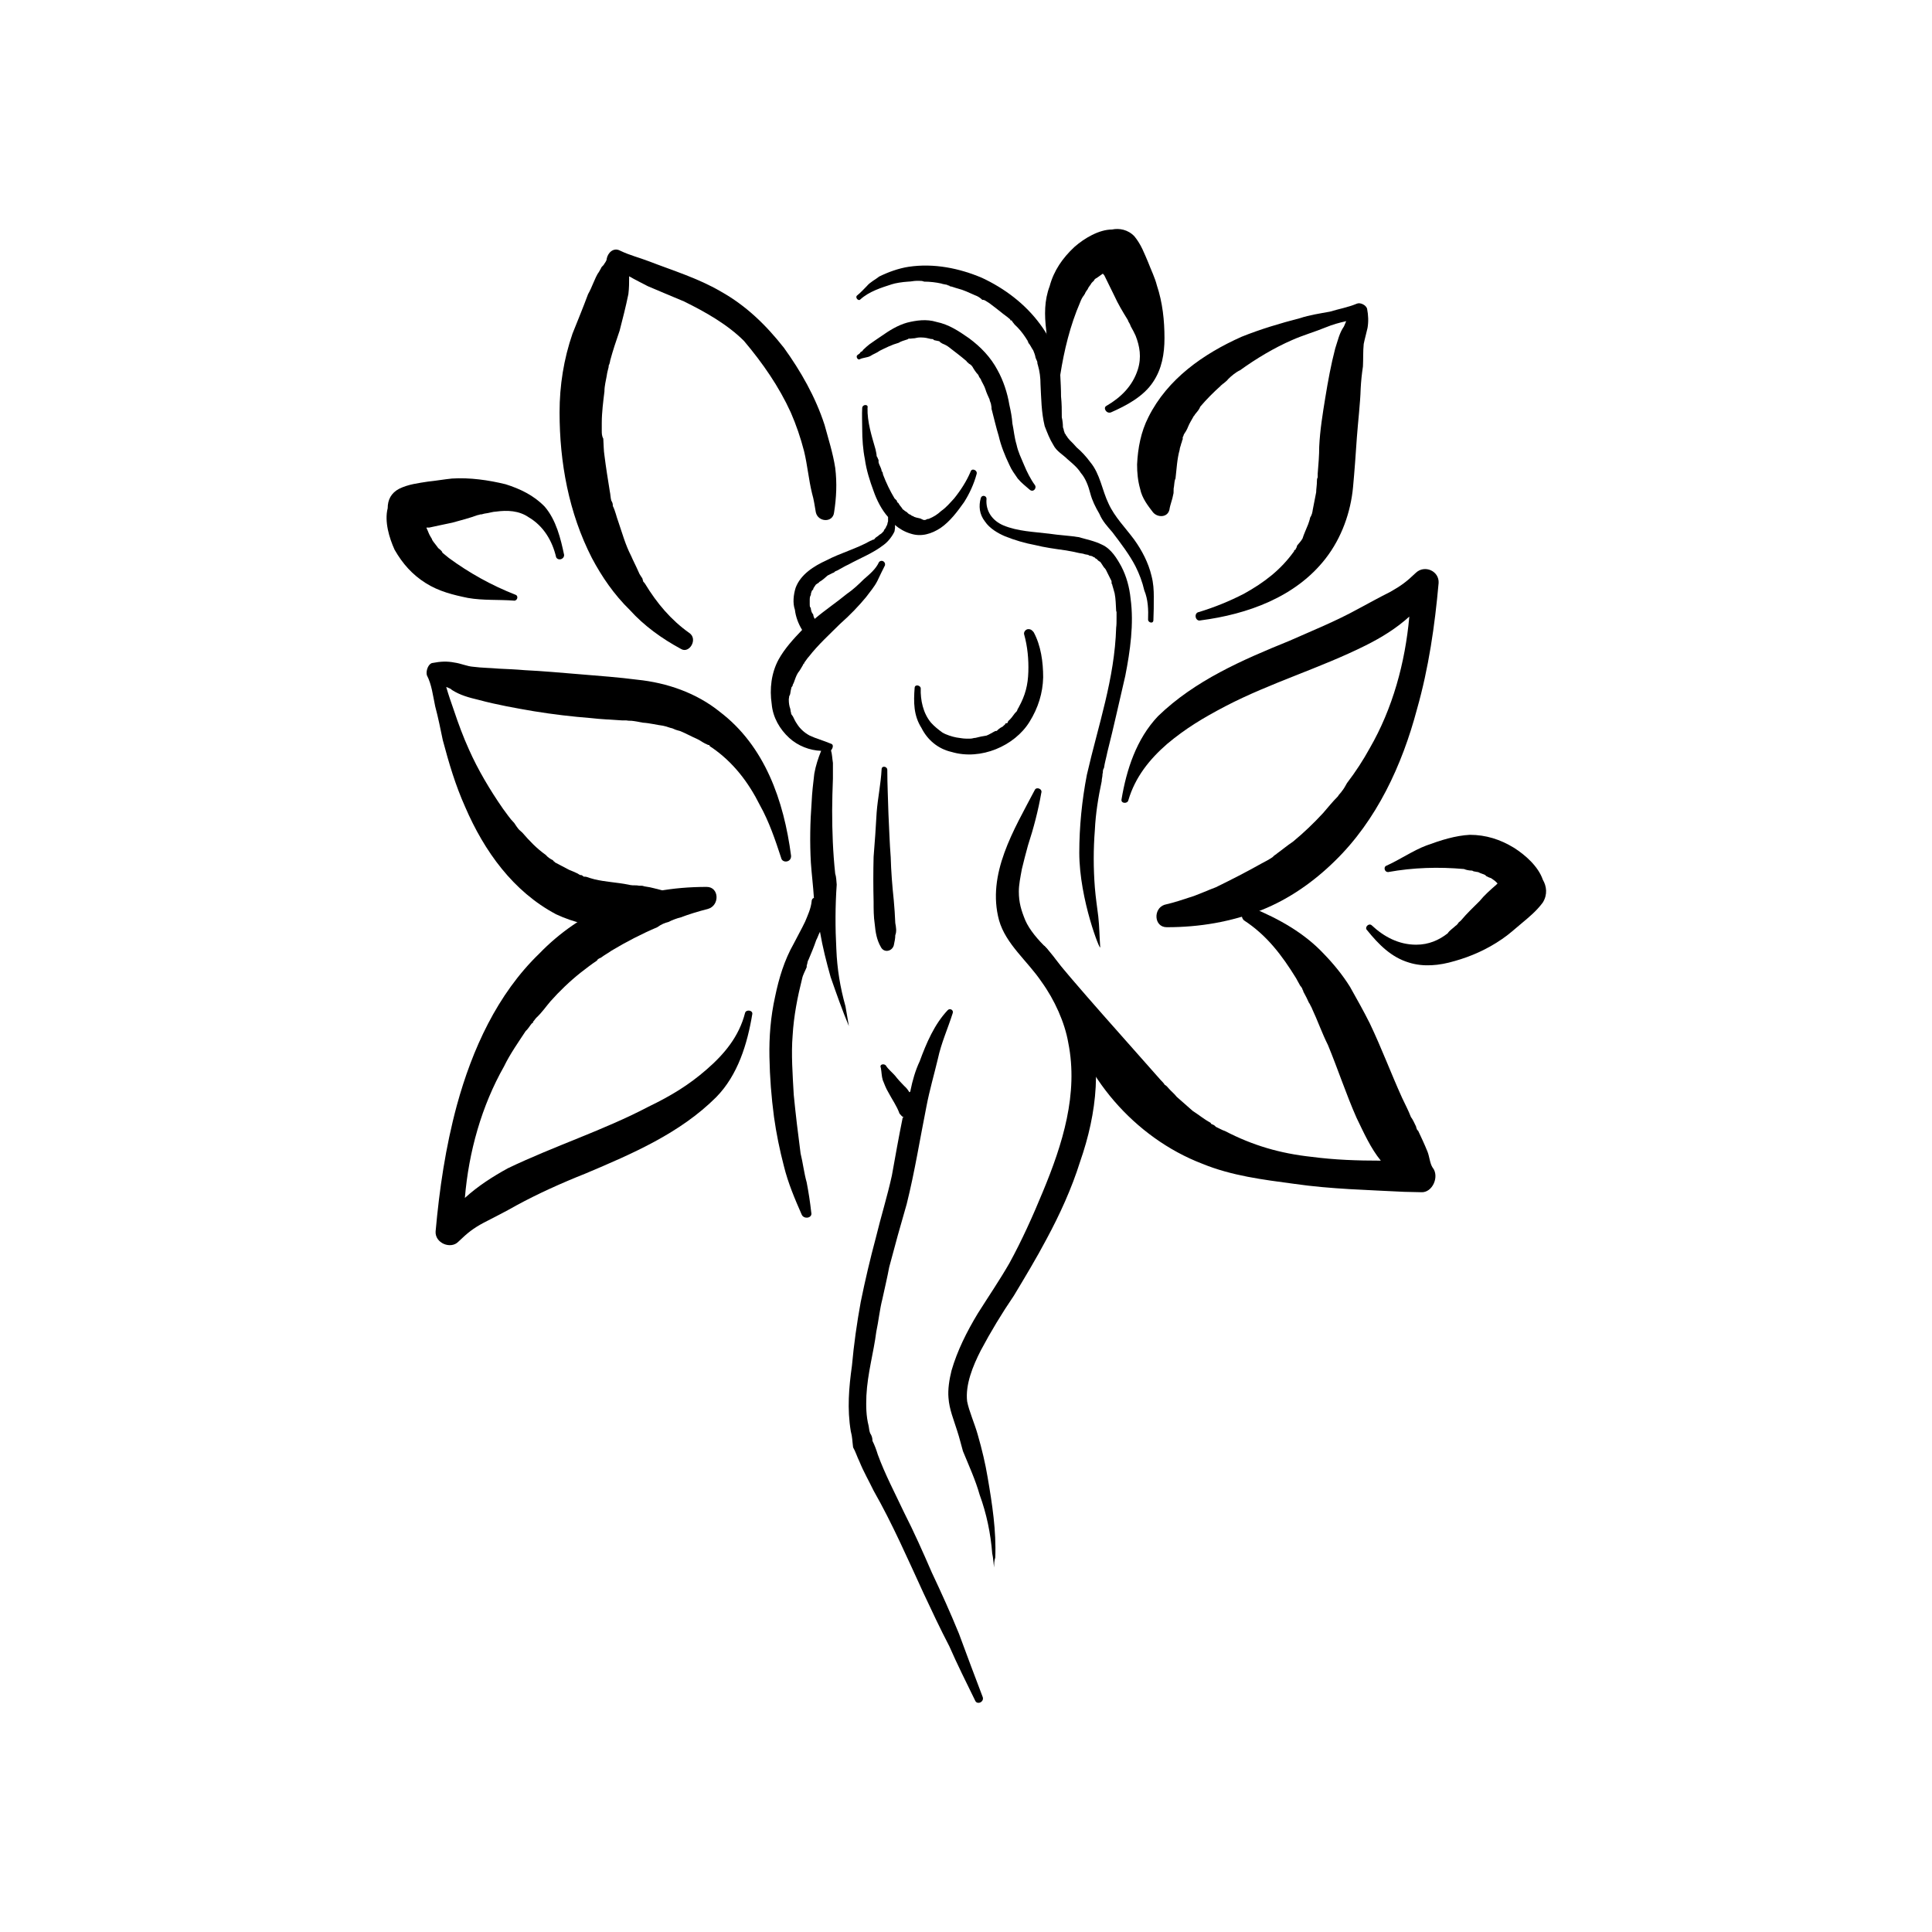
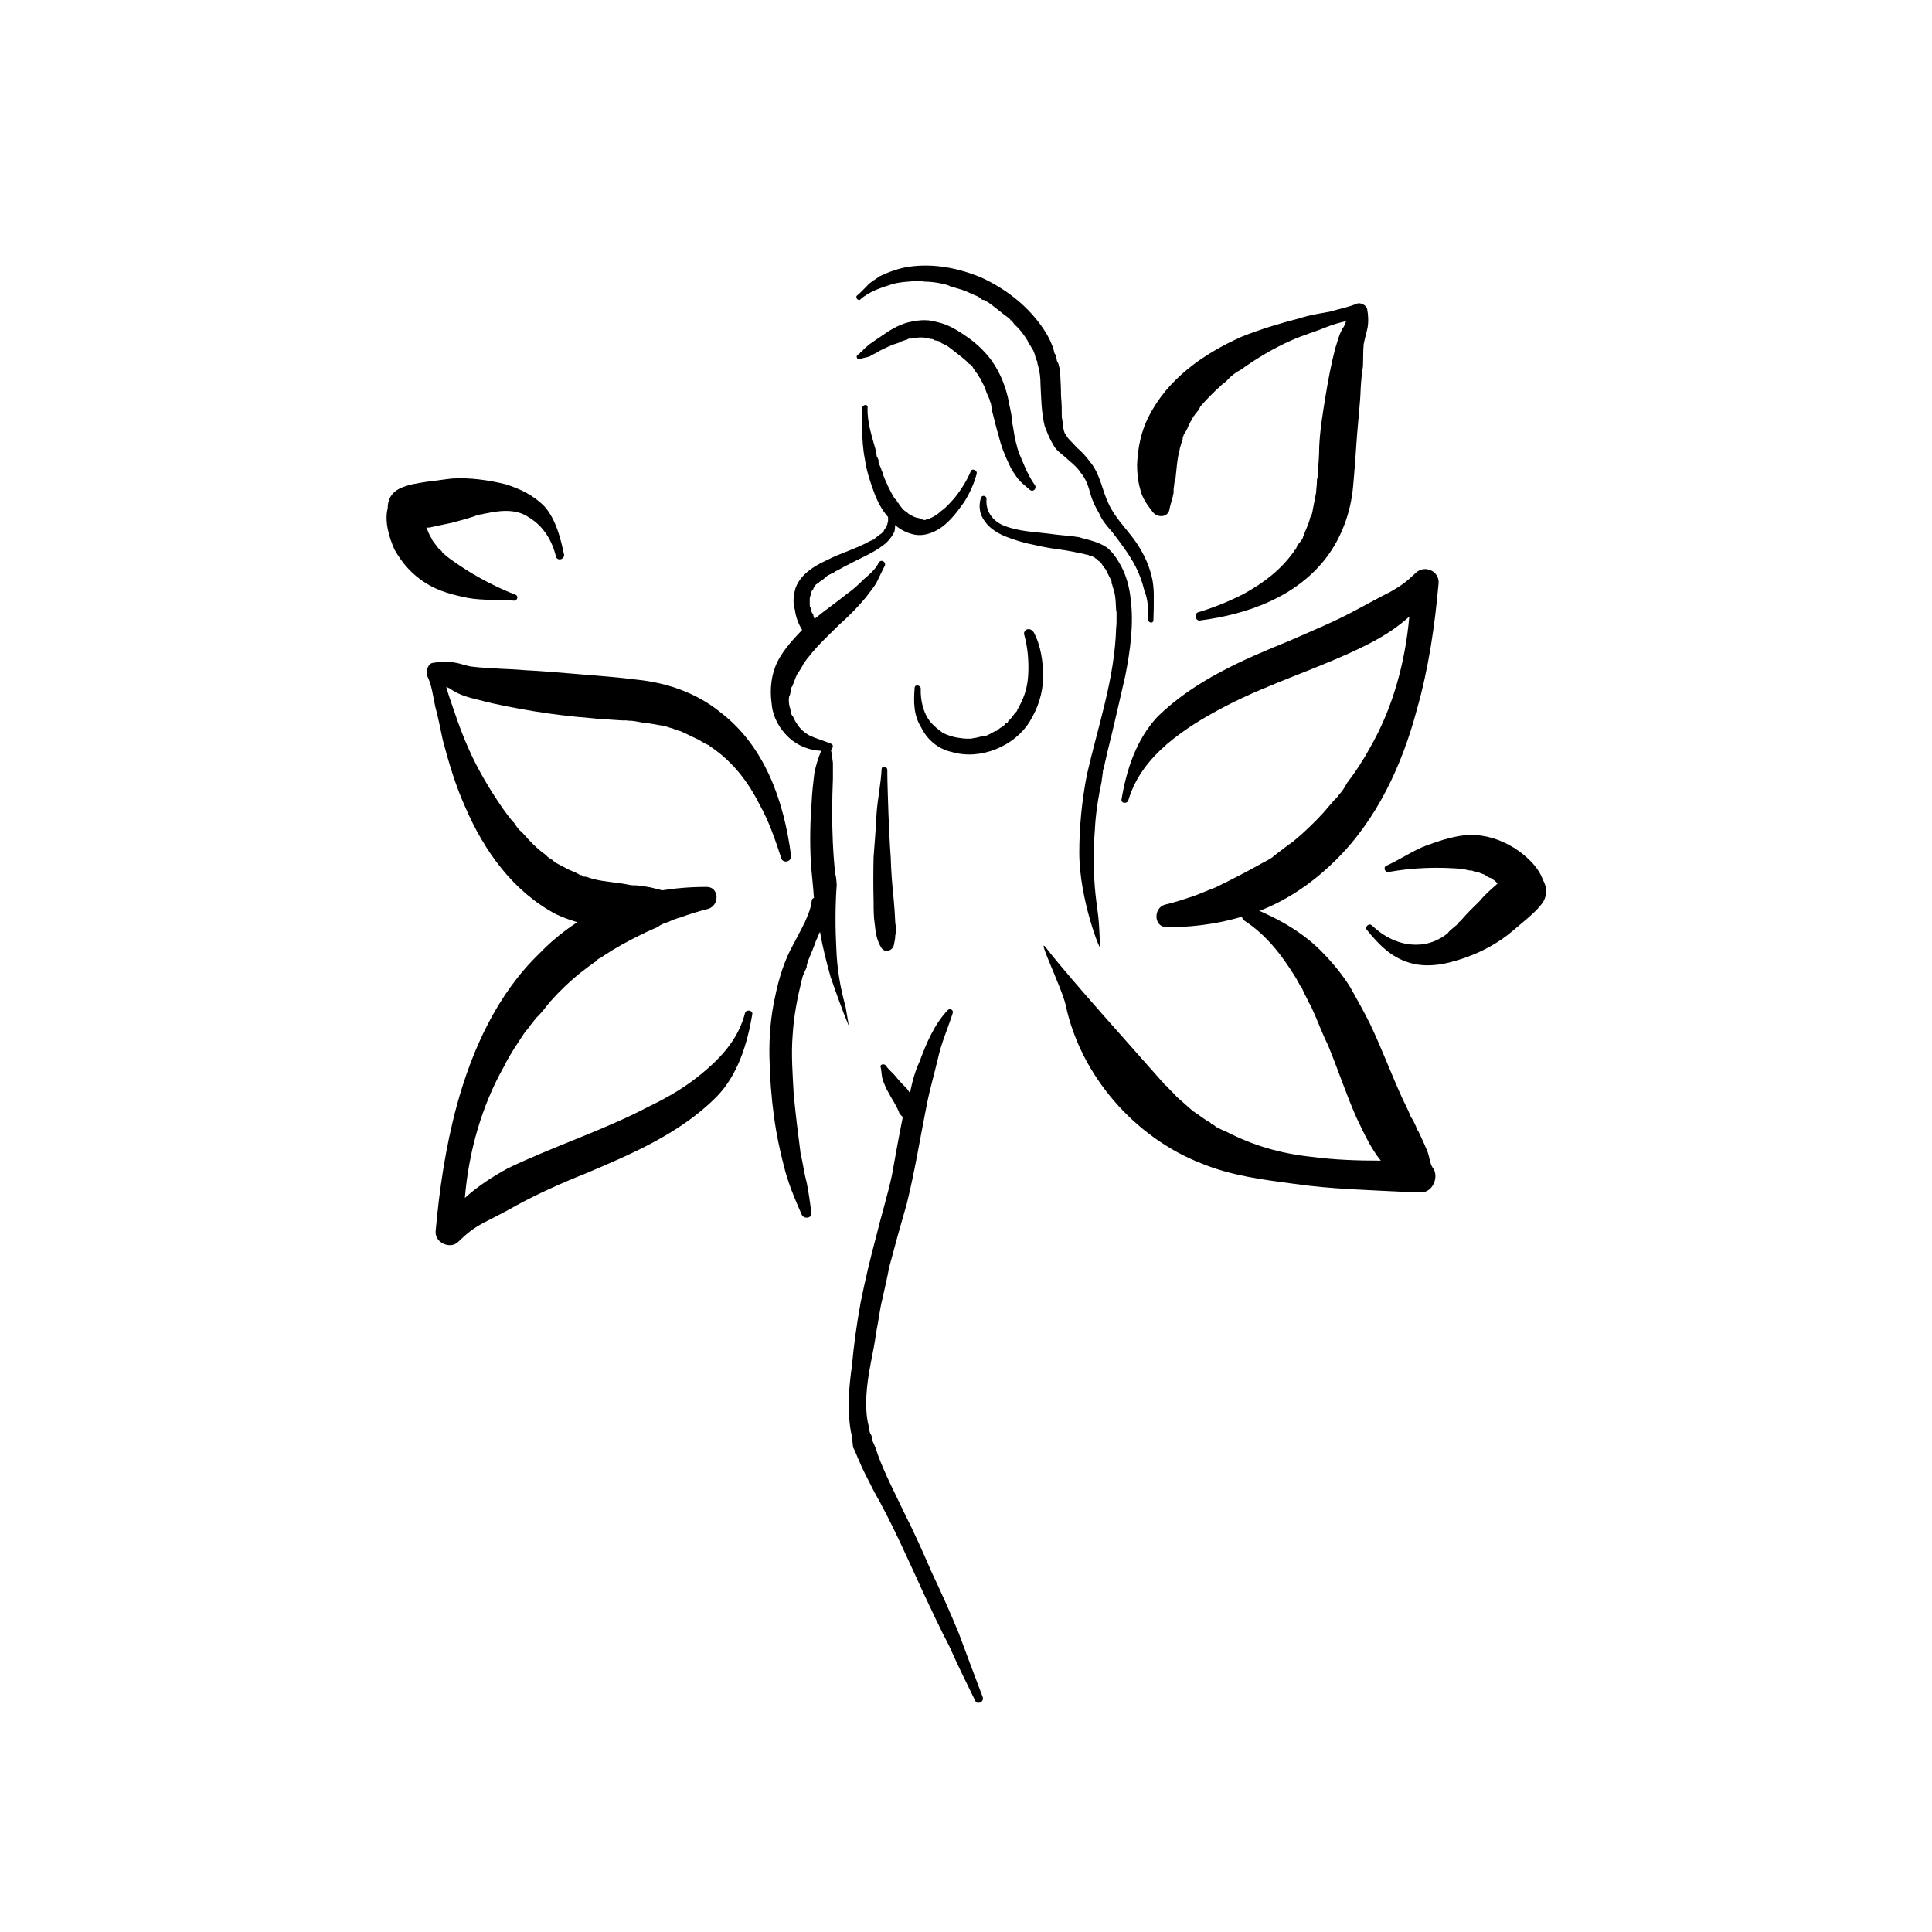
<svg xmlns="http://www.w3.org/2000/svg" fill="#000000" width="800px" height="800px" version="1.1" viewBox="144 144 512 512">
  <g>
    <path d="m365.64 395.57c-0.305-5.746-0.305-11.387 0.098-17.133-0.102-1.008-0.102-2.016-0.402-2.922-0.605-5.641-0.805-11.184-0.805-16.727 0-2.719 0.102-5.543 0.203-8.465v-4.133c-0.203-1.305-0.203-2.312-0.508-3.32 0.504-0.605 0.809-1.613-0.098-1.812-1.918-0.809-3.832-1.312-5.543-2.117-1.512-0.809-2.621-1.914-3.324-3.023-0.605-0.906-0.605-1.008-1.008-1.812-0.203-0.504-0.605-0.707-0.605-1.109 0-0.203-0.102-0.402-0.102-0.402l-0.102-0.707c-0.301-0.805-0.402-1.613-0.402-2.418v-0.203c0-0.203 0.102-0.402 0.102-0.805 0.301-0.301 0.301-0.906 0.402-1.41 0.102-0.402 0.102-0.504 0.203-0.906l0.301-0.402c0-0.402 0.203-0.504 0.301-0.805 0.305-0.809 0.605-1.816 1.109-2.621 0.605-0.707 1.008-1.613 1.41-2.215 0-0.203 0-0.203 0.203-0.203 0-0.203 0.203-0.504 0.301-0.605 0.402-0.504 0.605-0.906 1.008-1.309 2.418-3.125 5.543-5.945 8.262-8.664 2.621-2.316 4.938-4.734 6.852-7.055 1.109-1.512 2.215-2.719 3.023-4.332 0.605-1.312 1.312-2.723 2.016-4.133 0.203-1.008-1.008-1.613-1.613-0.805-0.805 1.812-2.516 3.223-4.027 4.531-1.312 1.309-2.922 2.82-4.434 3.828-2.82 2.32-5.844 4.332-8.566 6.652-0.199-0.402-0.301-0.605-0.402-1.211-0.402-0.402-0.504-0.906-0.605-1.41 0-0.203 0-0.301-0.203-0.504-0.098-0.199-0.098-0.504-0.098-0.805v-0.707-0.203-0.098c0-0.402 0-1.008 0.301-1.41v-0.203c0-0.203 0.102-0.402 0.203-0.707 0-0.102 0.102-0.301 0.402-0.504 0 0 0-0.203 0.102-0.402 0.102-0.199 0.301-0.402 0.605-0.906 0.203-0.102 0.203-0.203 0.605-0.402 0 0 0.301-0.203 0.301-0.301 0.906-0.504 1.512-1.109 2.215-1.715 0.605-0.301 1.008-0.504 1.41-0.703 0.203 0 0.402-0.203 0.605-0.402 0.305-0.102 0.402-0.203 0.504-0.203 1.109-0.605 2.117-1.211 3.023-1.613 3.125-1.715 6.551-3.023 9.371-5.238 1.109-0.809 2.215-2.219 2.82-3.527 0.102-0.605 0.203-1.109 0.102-1.715 1.211 1.008 2.519 1.812 4.231 2.316 2.824 0.91 5.543 0.004 7.859-1.508 2.519-1.715 4.535-4.434 6.246-6.852 1.41-2.215 2.621-4.836 3.324-7.457 0.305-1.008-1.305-1.715-1.609-0.605-1.008 2.418-2.621 4.938-4.332 7.055-1.109 1.207-2.117 2.418-3.426 3.324-1.109 1.008-1.914 1.512-3.324 2.117h-0.203c-0.199 0.098-0.301 0.098-0.402 0.098 0 0.203-0.605 0.203-0.605 0.203h-0.203-0.301c0.605 0 0.605 0-0.203-0.203 0.805 0.203 0 0-0.301-0.203-0.703-0.199-1.109-0.199-1.512-0.398 0 0-0.301 0-0.301-0.203-0.301 0-0.605-0.203-0.805-0.402-0.402-0.102-0.605-0.301-1.008-0.707l-0.504-0.301c-0.203-0.301-0.605-0.301-0.707-0.707-0.301-0.402-0.707-0.805-1.008-1.41-0.203 0-0.402-0.402-0.402-0.605-0.203-0.199-0.402-0.402-0.605-0.602-1.207-2.016-2.215-4.133-3.023-6.25-0.098-0.301-0.098-0.602-0.199-0.805-0.203 0-0.203-0.203-0.203-0.203v-0.199c-0.199-0.805-0.703-1.512-0.805-2.117v-0.199-0.402c-0.203-0.301-0.203-0.605-0.504-1.008 0-0.605-0.203-1.211-0.301-1.812-1.008-3.527-2.215-7.254-2.117-10.984 0.301-1.008-1.309-1.008-1.41 0-0.102 1.812 0 3.727 0 5.539 0 2.719 0.203 5.543 0.707 8.062 0.402 2.922 1.309 5.742 2.316 8.465 0.805 2.316 2.113 4.938 3.828 6.852v1.008s0 0.402-0.102 0.402c0 0.203-0.102 0.504-0.102 0.504 0 0.301-0.402 0.605-0.402 1.008-0.102 0-0.203 0.102-0.203 0.301 0-0.203-0.301 0.301-0.301 0.402 0 0.203-0.301 0.301-0.301 0.402l-0.305 0.305c-0.199 0.199-0.703 0.402-0.805 0.605-0.504 0.402-0.707 0.402-1.008 0.805-0.102 0.203-0.305 0.301-0.605 0.301 0 0.102-0.605 0.301-0.605 0.301-3.527 2.019-7.961 3.227-11.586 5.141-3.324 1.512-6.852 3.731-8.164 7.258-0.602 1.914-0.805 4.129-0.199 5.844 0.203 1.812 0.906 3.727 1.914 5.34-2.316 2.418-4.637 4.938-6.246 7.859-1.914 3.527-2.418 7.758-1.816 11.789 0.305 3.527 2.117 6.648 4.637 8.969 2.316 2.117 5.441 3.324 8.465 3.426-0.805 2.016-1.41 3.828-1.812 6.047-0.305 2.516-0.605 5.137-0.707 7.555-0.402 5.34-0.504 10.68-0.203 16.02 0.203 3.023 0.605 6.148 0.809 9.371-0.203 0-0.605 0.301-0.605 0.906-0.203 1.914-1.008 3.629-1.715 5.34-1.008 2.117-2.117 4.031-3.023 5.844-2.516 4.438-3.93 9.172-4.934 14.008-1.211 5.441-1.613 10.781-1.512 16.023 0.102 5.441 0.504 10.578 1.211 15.922 0.602 4.328 1.508 8.762 2.617 12.996 1.109 4.535 2.922 8.766 4.734 12.898 0.605 1.309 2.922 0.906 2.519-0.605-0.301-2.723-0.707-5.34-1.211-7.961-0.707-2.519-1.008-5.238-1.613-7.656-0.703-5.344-1.309-10.379-1.812-15.52-0.301-5.34-0.703-10.883-0.301-15.719 0.301-5.238 1.309-10.277 2.519-15.113 0.203-1.008 0.805-2.016 1.211-3.023v-0.102c0-0.301 0-0.504 0.102-0.605 0.098-0.602 0.199-1.008 0.398-1.309 0.707-1.711 1.414-3.324 2.016-5.137 0.402-0.707 0.605-1.512 1.008-2.215 0.707 4.133 1.715 8.062 2.82 11.992 1.512 4.332 3.023 8.664 4.836 13-0.301-1.82-0.602-3.535-0.902-5.246-1.414-5.039-2.219-9.977-2.418-15.113z" />
-     <path d="m421.46 395.36c-2.418-2.316-4.637-4.938-5.742-7.457-1.109-2.719-1.715-4.734-1.715-7.656 0-1.812 0.402-3.727 0.805-5.945 0.504-2.016 1.008-4.133 1.613-6.246 1.512-4.637 2.719-9.27 3.527-13.906 0.402-1.109-1.309-1.715-1.715-0.805-5.539 10.578-12.793 22.266-9.469 34.559 1.812 6.348 7.559 10.781 11.285 16.324 3.426 4.734 6.144 10.781 7.055 16.121 2.719 13.504-1.512 26.902-6.75 39.5-2.523 6.144-5.547 12.898-8.871 18.941-2.617 4.535-5.441 8.668-8.363 13.301-2.922 4.836-5.441 9.875-6.953 15.113-0.605 2.418-1.008 5.039-0.805 7.254 0.203 3.023 1.41 5.844 2.316 8.766 0.605 1.812 1.008 3.629 1.512 5.34 1.613 3.93 3.324 7.656 4.434 11.586 1.816 4.941 2.922 10.285 3.324 15.523 0.301 1.309 0.301 2.418 0.504 3.727 0-0.906 0-1.715 0.301-2.621 0.301-7.055-0.805-14.207-2.016-21.262-0.602-3.625-1.508-7.453-2.617-11.281-0.805-2.922-2.316-6.246-2.82-8.867-0.504-4.434 1.512-9.371 3.629-13.504 2.621-4.938 5.543-9.773 8.766-14.508 3.023-5.039 5.945-9.875 8.664-15.012 3.527-6.551 6.652-13.402 8.867-20.457 4.535-12.996 6.047-26.602 1.41-39.801-2.316-6.047-5.945-11.789-10.176-16.727z" />
    <path d="m398.09 576.84c-2.219-5.441-4.637-10.781-7.156-16.121-2.316-5.34-4.734-10.781-7.356-15.922-2.418-5.141-5.039-10.078-6.953-15.316-0.402-1.309-0.805-2.418-1.41-3.625 0-0.805-0.203-1.41-0.605-2.016-0.199-0.504-0.301-1.109-0.402-1.914-0.703-2.723-0.703-5.344-0.605-8.062 0.301-5.945 1.914-11.387 2.621-16.93 0.605-2.82 0.906-5.941 1.613-8.664 0.605-2.82 1.309-5.742 1.812-8.465 1.512-5.742 3.023-11.184 4.637-16.727 2.117-8.465 3.527-17.332 5.238-25.895 0.805-4.231 2.016-8.363 3.023-12.594 0.906-4.231 2.621-7.961 3.93-12.09 0.301-0.809-0.707-1.414-1.312-0.809-3.523 3.727-5.641 8.664-7.453 13.602-1.109 2.316-1.914 5.141-2.418 7.66 0 0.098 0 0.402-0.305 0.504-0.301-0.504-0.703-1.109-1.41-1.715-0.805-0.805-1.711-1.812-2.418-2.719-0.707-0.809-1.715-1.613-2.316-2.519-0.305-0.707-1.914-0.605-1.41 0.504 0.199 1.105 0.199 2.215 0.504 3.223 0.504 1.211 0.805 2.117 1.41 3.125 1.109 2.117 2.316 3.727 3.023 5.742 0.402 0.402 0.605 0.805 1.109 1.008-0.305 0.102-0.305 0.102-0.305 0.301-1.008 4.938-1.914 10.078-2.82 15.113-1.211 5.543-2.922 10.984-4.234 16.426-1.512 5.644-2.82 11.184-4.031 17.129-1.008 5.543-1.812 11.184-2.316 16.828-0.805 5.746-1.309 11.488-0.301 17.434 0.402 1.41 0.402 2.719 0.605 4.231 0.602 1.008 1.105 2.621 1.711 3.828 1.008 2.519 2.519 5.141 3.727 7.656 4.938 8.664 9.07 18.137 13.199 27.105 2.219 4.738 4.438 9.473 6.856 14.109 2.117 4.836 4.535 9.672 6.852 14.41 0.504 1.211 2.418 0.402 2.016-0.906-2.117-5.543-4.234-11.188-6.348-16.93z" />
    <path d="m414 331.38c0 0.102-0.102 0.203-0.301 0.504l-0.102 0.305c-0.102 0.402-0.504 0.602-0.707 0.906-0.504 0.707-1.008 1.41-1.715 2.016 0 0.102-0.102 0.301-0.203 0.504l-0.5 0.098c-0.098 0.406-0.402 0.406-0.703 0.809-0.402 0.199-0.906 0.504-1.109 0.703-0.203 0.102-0.203 0.305-0.605 0.504h-0.102-0.203c-0.805 0.402-1.508 0.906-2.312 1.211-1.211 0.199-1.816 0.301-2.926 0.605-0.504 0-0.805 0.203-1.41 0.203h-0.906l-0.199-0.004c-0.805 0-1.715-0.203-2.519-0.301-1.109-0.203-2.723-0.707-3.731-1.312-1.105-0.805-2.113-1.609-3.023-2.617-2.117-2.519-2.82-6.047-2.719-9.07 0-0.805-1.512-1.211-1.613-0.203-0.301 3.832-0.301 7.359 1.816 10.684 1.613 3.223 4.434 5.543 7.961 6.348 7.758 2.316 16.723-1.613 20.652-7.961 2.32-3.727 3.527-7.656 3.629-11.789 0-4.133-0.605-8.465-2.519-11.992-0.504-0.602-0.805-0.805-1.41-0.805-0.707 0-1.309 0.805-1.109 1.41 0.906 3.227 1.211 6.652 1.109 9.875-0.102 3.527-0.805 6.25-2.519 9.371z" />
    <path d="m380.05 371.18c-0.301-3.727-0.402-7.758-0.605-11.586-0.098-3.731-0.301-7.758-0.301-11.59 0-0.906-1.512-1.211-1.512-0.102-0.199 3.832-1.008 7.559-1.309 11.387-0.203 3.93-0.504 7.961-0.809 11.789-0.102 3.828-0.102 7.961 0 11.891 0 2.016 0 3.93 0.301 5.945 0.203 2.117 0.508 4.133 1.617 6.047 0.805 1.613 2.922 1.211 3.426-0.402 0.203-1.008 0.402-1.812 0.402-2.719 0.402-1.008 0.203-2.117 0-3.223-0.102-2.117-0.203-4.031-0.402-6.047-0.406-3.832-0.707-7.66-0.809-11.391z" />
    <path d="m441.21 294.2c-1.211-2.219-2.723-4.738-5.141-5.844-2.016-1.008-4.133-1.41-6.246-2.016-2.519-0.402-5.141-0.504-7.758-0.906-4.031-0.504-8.363-0.605-12.191-2.215-2.82-1.211-4.734-3.727-4.434-7.055 0-0.805-1.211-1.109-1.512-0.203-0.605 2.117-0.406 4.332 1.105 6.246 1.211 1.816 3.426 3.125 5.344 3.93 2.519 1.008 5.238 1.812 7.961 2.316 2.418 0.605 5.238 1.008 8.16 1.41 1.109 0.203 2.316 0.402 3.527 0.707 0.402 0.102 1.008 0.102 1.41 0.301 0.102 0 0.504 0.102 0.504 0.102 0.203 0 0.605 0.102 0.805 0.301 0.301 0 0.805 0.102 1.109 0.402h0.203c0.098 0.207 0.199 0.305 0.301 0.305 0.402 0.203 0.605 0.504 0.703 0.605-0.098-0.102 0.402 0.301 0.504 0.301 0.402 0.504 0.707 1.109 1.109 1.613 0.102 0.102 0.203 0.102 0.203 0.301h0.102c0.199 0.406 0.301 0.605 0.5 1.012 0.301 0.605 0.605 1.211 1.008 2.016 0.102 0.098 0.102 0.402 0.102 0.703v0.203h0.102c0 0.102 0.102 0.203 0.102 0.402 0.203 0.605 0.402 1.41 0.605 2.117 0.301 1.512 0.301 3.023 0.402 4.637l0.102 0.301v0.402 1.211c0 1.008 0 1.812-0.102 2.519-0.406 13.598-4.738 25.793-7.762 38.992-1.309 6.75-2.012 13.805-2.012 20.656 0 12.395 5.742 26.703 5.543 24.988-0.203-2.723-0.203-5.34-0.508-8.062-0.301-2.418-0.703-5.137-0.906-7.656-0.402-5.141-0.402-10.277 0-15.316 0.203-4.332 0.906-8.664 1.812-12.898 0-0.707 0.203-1.109 0.203-1.715 0-0.203 0-0.301 0.102-0.504v-0.102c0-0.398 0-0.703 0.301-1.207 0.203-1.41 0.605-2.719 0.906-4.231 1.715-6.75 3.125-13.301 4.734-20.152 1.309-6.648 2.316-13.805 1.41-20.453-0.301-3.023-1.105-5.945-2.414-8.465z" />
    <path d="m405.14 247.14c0.301 1.008 0.707 1.812 1.109 2.719 0 0.402 0.402 1.008 0.402 1.41 0 0.203 0.102 0.402 0.102 0.605s0 0.605 0.102 0.805c0.605 2.316 1.109 4.535 1.812 6.852 0.605 2.621 1.613 5.141 2.82 7.656 0.605 1.414 1.41 2.422 2.219 3.629 1.008 1.211 2.117 2.016 3.125 2.922s2.016-0.402 1.41-1.211c-1.109-1.508-2.117-3.523-2.824-5.234-0.805-1.914-1.613-3.527-2.016-5.441-0.605-2.016-0.707-3.727-1.109-5.644-0.098-1.512-0.402-3.223-0.805-4.938-0.504-3.125-1.609-6.449-3.121-9.168-1.816-3.426-4.434-6.148-7.559-8.465-2.621-1.812-5.238-3.629-8.664-4.332-2.621-0.809-5.344-0.402-7.762 0.199-2.516 0.707-4.734 2.117-6.75 3.527-1.008 0.707-2.117 1.41-3.223 2.219-0.504 0.402-1.109 0.906-1.715 1.512 0 0.098-0.199 0.402-0.605 0.504-0.199 0.504-0.504 0.504-0.805 0.805-0.605 0.301 0 1.512 0.605 1.109 0.805-0.402 1.914-0.402 2.719-0.805 0.906-0.605 1.715-0.809 2.519-1.414 1.613-0.805 3.223-1.613 5.039-2.117 0.605-0.402 1.41-0.605 2.316-0.906 0.102 0 0.203-0.203 0.402-0.203l0.406 0.004c0.203 0 0.707-0.102 1.109-0.102 0.203 0 0.707-0.203 1.309-0.203h0.203 0.301c0.906 0 1.715 0.203 2.519 0.402l0.199 0.004c0.402 0 0.504 0.203 0.605 0.301 0.605 0.102 0.805 0.203 1.41 0.301 0.203 0.203 0.301 0.402 0.504 0.402 0 0.102 0.504 0.301 0.504 0.301 0.504 0.203 1.109 0.504 1.715 1.008 1.309 1.012 2.918 2.219 4.332 3.43 0 0 0.203 0.102 0.203 0.301 0.402 0.203 0.402 0.402 0.605 0.504 0.402 0.203 0.707 0.504 0.906 0.805 0.402 0.707 0.906 1.512 1.512 2.117 0 0.102 0.102 0.301 0.203 0.301v0.203c0.301 0.402 0.605 0.805 0.605 1.008 0.398 0.809 0.902 1.613 1.102 2.32z" />
    <path d="m449.77 302.26c0-1.914-0.102-3.727-0.605-5.644-0.805-3.422-2.516-6.746-4.633-9.668-2.316-3.125-5.141-5.945-6.75-9.473-1.715-3.527-2.219-7.859-4.836-10.984-1.109-1.512-2.32-2.82-3.629-3.93-0.504-0.605-1.109-1.207-1.812-1.914-0.203-0.301-0.504-0.504-0.707-0.906 0-0.102-0.203-0.203-0.301-0.402 0 0-0.102-0.402-0.301-0.402 0-0.203-0.301-0.805-0.301-1.008l-0.004-0.102c-0.102-0.203-0.102-0.402-0.203-0.605 0-0.805-0.102-1.812-0.301-2.621 0-1.914 0-3.629-0.203-5.543 0-1.914-0.102-3.727-0.203-5.742-0.098-0.805-0.098-1.609-0.398-2.519 0-0.402-0.301-0.707-0.504-1.211 0-0.402-0.203-0.707-0.203-1.109v0.203c0-0.402-0.102-0.707-0.402-1.008-0.605-2.719-2.016-5.336-3.828-7.754-3.93-5.344-9.371-9.473-15.418-12.293-5.945-2.519-12.695-3.93-19.445-2.922-2.621 0.402-5.441 1.41-7.859 2.617-0.809 0.707-2.32 1.41-3.227 2.519-0.805 0.805-1.613 1.715-2.621 2.519-0.504 0.605 0.504 1.512 0.906 1.008 2.316-2.117 5.543-3.125 8.363-4.031 0.91-0.301 2.723-0.605 4.336-0.703 0.707 0 1.512-0.203 2.117-0.203h0.402 0.504c0.301 0 0.707 0 1.211 0.203 1.512 0 3.223 0.203 4.535 0.504 0.504 0.203 1.008 0.203 1.309 0.301 0.301 0 0.402 0.203 0.504 0.203 0 0 0.402 0 0.402 0.203 0.703 0.098 1.309 0.398 2.113 0.602 1.613 0.402 3.023 1.109 4.637 1.812 0.605 0.203 1.309 0.605 1.914 1.211h0.301c0.203 0 0.402 0.203 0.504 0.203 0.402 0.301 0.707 0.402 1.109 0.707 1.211 0.906 2.519 1.914 3.629 2.82 0.605 0.402 1.309 1.008 1.812 1.41 0 0.098 0.102 0.098 0.102 0.301h0.301c0.203 0.402 0.605 0.805 0.805 1.105 1.109 1.008 2.016 2.117 2.82 3.324 0.305 0.406 0.406 0.707 0.605 0.91v0.102c0.102 0.102 0.203 0.301 0.203 0.504 0.504 0.504 0.805 1.309 1.309 2.016 0.203 0.504 0.504 1.211 0.605 1.914 0.203 0.402 0.203 0.605 0.402 0.906 0.102 0.301 0.102 0.805 0.102 0.707l0.102 0.301c0.504 1.715 0.707 3.426 0.707 5.141 0.203 3.727 0.203 7.356 1.109 11.082 0.707 1.812 1.309 3.426 2.316 5.039 0.805 1.613 2.519 2.519 3.727 3.727 1.512 1.309 2.621 2.215 3.527 3.629 1.309 1.512 2.016 3.527 2.519 5.441 0.504 1.91 1.309 3.523 2.418 5.438 0.805 1.914 2.117 3.324 3.426 4.836 2.215 2.922 4.535 5.945 6.144 9.07 1.008 2.016 1.812 4.133 2.316 6.348 1.008 2.418 1.109 5.141 1.008 7.758 0 0.805 1.41 1.211 1.41 0.102 0.102-2.016 0.102-3.93 0.102-6.047z" />
    <path d="m525.25 298.53c0.203-3.223-3.727-4.938-6.047-2.719-2.519 2.418-3.93 3.426-6.75 5.035-2.82 1.41-5.742 3.023-8.566 4.535-5.844 3.227-12.09 5.742-18.238 8.465-12.395 5.039-24.988 10.48-34.762 19.949-5.742 6.047-8.363 14.207-9.672 22.066-0.203 1.109 1.613 1.211 1.812 0.203 1.812-6.144 5.644-10.883 10.277-14.914 4.938-4.133 9.473-6.852 15.418-9.977 11.992-6.246 25.09-10.078 37.18-16.121 4.231-2.117 8.16-4.535 11.586-7.656-1.105 12.293-4.43 24.383-10.477 34.863-1.715 3.125-3.727 6.246-6.047 9.27-0.402 0.707-0.805 1.512-1.41 2.219l-0.203 0.301s-0.102 0-0.102 0.102c-0.301 0.301-0.602 0.703-0.703 0.906-1.41 1.41-2.617 2.922-3.93 4.434-2.418 2.621-5.039 5.141-7.961 7.559-1.512 1.008-2.82 2.117-4.231 3.125 0 0.102-0.203 0.102-0.203 0.203-0.402 0.195-0.703 0.5-1.008 0.801-0.906 0.605-2.012 1.211-2.82 1.613-3.93 2.215-8.062 4.332-12.191 6.348-1.109 0.402-2.016 0.805-3.023 1.211-0.605 0.203-2.418 1.008-3.125 1.211-2.418 0.801-4.836 1.609-7.453 2.215-3.023 1.008-2.82 5.945 0.605 5.945 8.766 0 16.93-1.41 25.09-4.535 7.352-2.922 13.902-7.559 19.445-13 11.082-10.781 17.836-25.391 21.766-40.203 3.121-10.984 4.734-22.168 5.742-33.453z" fill-rule="evenodd" />
    <path d="m259.44 470.33c-0.203 3.125 4.031 4.836 6.047 2.719 2.516-2.418 3.926-3.527 6.746-5.039 2.926-1.512 5.746-2.922 8.566-4.535 5.742-3.125 11.992-5.945 18.34-8.465 12.395-5.238 25.09-10.68 34.66-20.25 5.742-5.844 8.262-14.105 9.574-22.066 0.102-1.008-1.613-1.211-1.914-0.301-1.613 6.344-5.543 10.98-10.18 15.012-4.734 4.129-9.371 6.953-15.414 9.875-11.891 6.246-24.887 10.379-37.281 16.324-4.031 2.215-7.961 4.734-11.387 7.859 1.008-12.191 4.434-24.383 10.379-34.863 1.609-3.328 3.828-6.449 5.742-9.371 0.707-0.605 1.211-1.613 1.715-2.117h0.203v-0.301c0.301-0.301 0.605-0.805 0.906-1.109 1.512-1.41 2.519-2.922 3.727-4.332 2.418-2.719 5.141-5.34 8.062-7.656 1.309-1.008 2.719-2.117 4.231-3.125 0.102 0 0.102 0 0.102-0.203 0.301-0.301 0.703-0.504 1.004-0.605 0.91-0.703 1.914-1.207 2.723-1.812 4.031-2.418 8.16-4.535 12.191-6.246 1.109-0.805 1.914-1.109 3.023-1.41 0.703-0.406 2.316-1.012 3.223-1.211 2.117-0.809 4.738-1.613 7.156-2.219 3.223-0.906 3.023-5.844-0.301-5.844-8.969 0-17.027 1.41-25.293 4.637-7.055 2.82-13.805 7.559-19.043 13-11.188 10.777-17.836 25.492-21.867 40.203-3.023 11.184-4.637 22.266-5.641 33.453z" fill-rule="evenodd" />
    <path d="m334.7 332.59c-6.144-4.938-13.902-7.66-21.863-8.465-4.637-0.605-9.875-1.008-14.812-1.41s-10.48-0.906-14.914-1.109c-2.316-0.203-4.633-0.301-6.852-0.402-2.215-0.203-4.531-0.203-6.852-0.504-1.609-0.102-3.324-0.906-4.938-1.109-2.016-0.402-3.727-0.301-5.844 0.102-1.008 0.102-1.812 1.914-1.512 3.223 1.309 2.519 1.613 5.441 2.215 8.262 0.805 3.023 1.41 6.047 2.016 8.969 1.613 6.047 3.324 11.891 5.945 17.734 5.039 11.688 12.695 22.371 24.082 28.414 4.734 2.215 9.773 3.324 14.609 3.527 2.719 0.203 5.238-0.203 7.656-1.008 2.519-0.605 4.938-2.117 6.953-3.727 1.812-1.613 1.613-4.535-1.109-5.141-1.309-0.301-2.82-0.805-4.434-1.008-0.203 0-0.707-0.203-0.906-0.203-0.402 0-1.008 0-1.512-0.102 0.707 0.102 0.707 0 0.102 0-0.699 0.004-1.508 0.004-2.211-0.199-3.023-0.605-6.047-0.707-8.969-1.41-0.707-0.203-1.512-0.402-2.016-0.605-0.203-0.098-0.504-0.098-0.805-0.098-0.102 0-0.203-0.203-0.605-0.402h-0.203c-0.199 0-0.703-0.305-0.805-0.406-0.906-0.402-1.715-0.805-2.316-1.008-1.211-0.602-2.418-1.309-3.629-1.914 0 0-0.102 0-0.203-0.203 0 0-0.402-0.203-0.402-0.402-0.805-0.402-1.41-0.805-1.914-1.41-2.418-1.711-4.332-3.727-6.246-5.941-0.402-0.305-0.504-0.504-0.809-0.707v-0.102h-0.102c-0.5-0.605-0.805-1.109-1.207-1.711-1.207-1.211-2.016-2.519-3.023-3.832-3.426-4.934-6.648-10.375-8.969-15.617-1.512-3.324-2.82-6.852-4.031-10.48-0.707-2.016-1.41-4.031-2.016-6.144 0.707 0.301 1.312 0.504 1.516 0.805 2.215 1.41 4.535 2.016 7.055 2.621 4.836 1.309 9.977 2.215 14.711 3.023 4.938 0.805 9.977 1.41 15.113 1.812 2.519 0.301 5.238 0.402 8.16 0.605h1.109c0.504 0.102 0.906 0.102 1.41 0.102 1.008 0.102 2.016 0.301 3.023 0.504 1.812 0.102 3.727 0.605 5.34 0.805 1.008 0.203 1.914 0.605 2.519 0.707 0.402 0.203 0.504 0.203 0.707 0.301-0.102 0 1.211 0.402 1.309 0.402 1.512 0.605 2.922 1.41 4.535 2.117 0.707 0.301 1.309 0.805 2.117 1.211 0.398 0.098 0.602 0.402 1.105 0.402 0.102 0.203 0.102 0.203 0.102 0.301 0.203 0 0.203 0.203 0.504 0.301 5.742 3.93 9.773 9.27 12.797 15.316 2.418 4.332 4.031 9.07 5.644 14.008 0.301 1.41 2.719 1.207 2.617-0.605-1.914-14.609-6.953-29.121-18.945-38.188z" fill-rule="evenodd" />
    <path d="m495.32 291.98c4.231-5.441 6.648-12.293 7.254-18.941 0.402-4.332 0.707-8.664 1.008-13.098 0.301-4.133 0.906-9.168 1.008-12.898 0.102-2.016 0.301-3.93 0.605-5.945 0.102-2.016 0-3.93 0.203-5.945 0.301-1.512 0.707-2.82 1.008-4.231 0.301-1.715 0.203-3.426-0.102-5.039-0.203-1.008-1.812-1.812-2.719-1.41-2.418 1.008-4.836 1.41-7.152 2.117-2.727 0.5-5.445 0.902-7.867 1.711-5.438 1.41-10.477 2.922-15.516 4.938-10.176 4.535-19.648 11.184-24.688 21.262-2.016 3.93-2.82 8.262-3.023 12.594 0 2.215 0.203 4.332 0.805 6.449 0.508 2.519 2.117 4.535 3.43 6.246 1.207 1.41 3.828 1.41 4.332-0.703 0.203-1.41 0.805-2.719 1.008-4.031 0.102-0.301 0.102-0.605 0.102-1.008 0-0.504 0-0.707 0.102-1.109-0.102 0.605-0.102 0.605 0 0 0.102-0.605 0.102-1.613 0.402-2.117 0.301-2.519 0.402-5.141 1.109-7.656 0-0.504 0.301-1.008 0.402-1.613 0.203-0.402 0.203-0.504 0.203-0.707 0.098-0.199 0.199-0.301 0.199-0.602v-0.402c0.203-0.203 0.203-0.504 0.301-0.707 0.402-0.605 0.805-1.211 1.109-2.016 0.402-1.008 1.008-1.914 1.613-3.023 0.203 0 0.203-0.102 0.203-0.301 0.102 0 0.203-0.203 0.203-0.203 0.605-0.707 1.008-1.211 1.211-1.812 1.715-2.016 3.426-3.727 5.441-5.543-0.008-0.098 0.195-0.199 0.395-0.301 0-0.203 0-0.203 0.203-0.203 0.504-0.402 1.109-0.906 1.41-1.309 0.805-0.805 2.016-1.812 3.125-2.316 4.332-3.125 9.07-5.945 13.703-7.961 2.922-1.309 6.144-2.215 9.07-3.426 1.711-0.707 3.523-1.211 5.34-1.613-0.203 0.402-0.402 1.008-0.605 1.41-1.211 1.715-1.613 3.731-2.316 5.844-1.109 4.234-1.914 8.668-2.621 13s-1.41 8.664-1.613 13c0 2.316-0.203 4.734-0.402 7.152v1.008c-0.203 0.301-0.203 0.707-0.203 0.906 0 1.211-0.203 2.117-0.203 3.023-0.301 1.613-0.602 3.125-0.902 4.637-0.102 0.703-0.203 1.309-0.707 2.113 0 0.203-0.102 0.402-0.203 0.805 0.102-0.199-0.301 0.809-0.301 0.91-0.504 1.309-1.109 2.519-1.512 3.828-0.504 0.805-0.906 1.211-1.41 1.812-0.102 0.402-0.199 0.707-0.402 0.906v0.203c-0.402 0.102-0.402 0.203-0.402 0.402-3.527 4.938-7.859 8.262-13.301 11.285-3.93 2.016-7.66 3.527-11.891 4.836-1.512 0.203-1.008 2.621 0.402 2.219 12.395-1.613 25.191-6.148 33.152-16.426z" fill-rule="evenodd" />
-     <path d="m362.52 256.61c-2.418-7.457-6.348-14.309-10.781-20.453-4.836-6.144-10.078-11.184-16.727-14.914-6.047-3.527-12.695-5.543-18.945-7.961-2.621-1.008-5.141-1.613-7.656-2.82-1.812-1.008-3.324 0.504-3.629 2.117 0 0.605-0.605 1.211-0.805 1.613-0.102 0.199-0.605 0.504-0.707 0.906-0.301 0.504-1.109 2.016-0.605 1.008-1.105 1.711-1.711 3.93-2.82 5.844-1.309 3.527-2.719 6.953-4.129 10.477-2.32 6.754-3.426 13.707-3.426 20.859 0 13.199 2.418 26.602 8.566 38.594 2.621 4.938 5.844 9.672 10.078 13.805 3.727 4.133 8.465 7.559 13.504 10.277 2.215 1.41 4.637-2.621 2.215-4.231-4.84-3.43-8.57-7.863-11.691-13-0.102-0.203-0.406-0.504-0.504-0.605 0-0.203-0.203-0.605-0.203-0.805-0.301-0.508-0.805-1.109-1.008-1.715-0.707-1.613-1.41-2.922-2.016-4.332-1.512-2.922-2.316-5.945-3.324-8.867-0.605-1.613-0.805-2.922-1.512-4.332v-0.203c0-0.402-0.102-0.707-0.402-1.211-0.203-0.703-0.203-1.609-0.402-2.516-0.504-3.125-1.008-6.25-1.41-9.473-0.203-1.211-0.203-2.82-0.305-4.434-0.402-0.707-0.402-1.41-0.402-2.117v-1.109-0.906c0-2.82 0.402-5.844 0.707-8.363 0-1.512 0.402-2.922 0.605-4.133 0.098-0.805 0.301-1.508 0.5-2.316 0-0.203 0-0.504 0.203-0.805 0-0.102 0.203-0.605 0.203-0.906 0.703-2.621 1.609-5.34 2.516-7.961 0.805-3.125 1.613-6.246 2.316-9.672 0.203-1.613 0.203-3.125 0.203-4.734 1.715 1.008 3.426 1.812 4.938 2.621 3.023 1.309 6.246 2.621 9.574 4.031 5.742 2.82 11.586 6.144 15.922 10.48 4.938 5.844 9.27 12.09 12.395 18.941 1.41 3.223 2.621 6.75 3.527 10.277 0.902 3.727 1.203 7.453 2.113 11.18 0.504 1.715 0.703 3.328 1.008 5.039 0.605 2.621 4.535 2.82 4.836 0 0.605-3.828 0.805-7.758 0.301-11.789-0.605-3.93-1.812-7.656-2.82-11.387z" fill-rule="evenodd" />
    <path d="m486.96 457.73c9.773 1.41 19.547 1.613 29.121 2.117 1.41 0 3.125 0.102 4.535 0.102 3.023 0.203 4.938-4.231 3.023-6.551-0.707-1.109-0.809-2.82-1.312-4.133-0.809-2.016-1.715-3.93-2.519-5.641-0.301-0.102-0.301-0.402-0.402-0.605 0 0-0.102-0.102-0.102-0.402-0.402-0.805-0.805-1.812-1.41-2.621-0.605-1.609-1.512-3.324-2.316-5.035-2.926-6.449-5.441-13.203-8.566-19.75-1.613-3.227-3.426-6.449-5.238-9.676-2.016-3.223-4.332-6.047-7.055-8.867-5.141-5.441-11.789-9.168-18.844-12.09-1.914-0.805-3.727 1.914-2.215 3.324 6.047 3.93 10.078 9.27 13.805 15.316 0.301 0.605 0.805 1.41 1.109 2.016 0.301 0.301 0.605 0.805 0.605 1.008 0.102 0.203 0.203 0.301 0.203 0.402 0 0 0 0.203 0.102 0.301 0.504 0.906 1.008 1.914 1.41 2.82 0.203 0.203 0.203 0.402 0.402 0.605-0.305-0.301 0.398 0.707 0.398 0.91 1.512 3.223 2.621 6.449 4.231 9.672 2.621 6.348 4.84 13.098 7.559 19.246 1.914 3.93 3.727 8.062 6.449 11.387-6.246 0-12.191-0.203-18.34-1.008-8.363-0.906-15.617-3.023-22.973-6.852-0.707-0.203-1.512-0.707-2.418-1.109-0.203-0.301-0.707-0.605-1.109-0.707 0-0.102-0.203-0.102-0.203-0.102l0.004-0.199c-1.812-1.008-3.125-2.117-4.836-3.223-1.414-1.211-2.926-2.621-4.234-3.731-0.605-0.805-1.512-1.512-2.016-2.117-0.504-0.602-0.703-0.805-1.207-1.105 0-0.203-0.805-1.008-1.008-1.211-6.348-7.254-24.184-27.004-30.23-34.863-3.125-4.133 3.93 10.176 5.039 14.914 3.93 18.742 18.34 35.266 36.172 42.117 7.859 3.223 16.125 4.231 24.387 5.34z" fill-rule="evenodd" />
    <path d="m529.48 398.69c4.332-1.207 8.668-3.121 12.598-5.844 1.812-1.211 3.426-2.719 5.141-4.133 1.91-1.609 3.926-3.223 5.641-5.539 1.309-2.117 1.008-4.332 0-6.047-1.211-3.527-4.637-6.551-7.66-8.465-3.625-2.215-7.457-3.426-11.688-3.426-3.828 0.203-7.656 1.41-11.488 2.824-3.523 1.309-6.949 3.727-10.781 5.441-0.602 0.402-0.301 1.609 0.605 1.609 6.652-1.207 13.402-1.41 20.152-0.805 0.402 0.203 1.309 0.402 1.914 0.402h0.203l0.402 0.203c0.203 0 0.906 0.203 1.211 0.203 0.707 0.402 1.41 0.504 1.914 0.805 0.098 0.199 0.402 0.402 0.602 0.402-0.203 0 0.805 0.402 0.906 0.402 0.605 0.402 1.211 0.805 1.715 1.41h0.102c-0.203 0-0.301 0.203-0.402 0.301-1.613 1.414-3.125 2.723-4.434 4.336-1.715 1.711-3.426 3.324-4.938 5.137-0.102 0.102-0.402 0.402-0.707 0.605 0.301-0.301-0.402 0.707-0.707 0.805-0.605 0.605-1.715 1.309-2.117 2.016-2.312 1.816-5.035 3.023-8.359 3.023-4.637 0-8.566-2.117-11.789-5.141-0.805-0.707-2.016 0.605-1.211 1.309 3.023 3.727 6.348 7.152 11.082 8.566 3.832 1.211 8.062 0.809 12.094-0.402z" fill-rule="evenodd" />
    <path d="m277.98 272.33c-4.535-1.105-9.473-1.812-14.207-1.512-2.016 0.203-4.332 0.605-6.348 0.809-2.519 0.402-5.242 0.703-7.66 1.914-2.117 1.109-3.023 2.922-3.023 5.141-0.906 3.523 0.406 7.856 1.816 10.98 2.117 3.727 4.734 6.648 8.262 8.867 3.527 2.215 7.254 3.125 11.184 3.93 4.031 0.707 8.062 0.402 12.094 0.707 0.906 0.203 1.41-1.109 0.605-1.512-6.453-2.519-12.398-5.844-17.738-9.773-0.602-0.504-1.105-0.91-1.609-1.312l-0.102-0.102s-0.102-0.199-0.203-0.402c-0.301-0.301-0.605-0.605-0.906-0.805-0.402-0.504-0.805-1.109-1.309-1.715-0.102-0.199-0.402-0.504-0.402-0.805 0.199 0.402-0.406-0.605-0.504-0.805-0.301-0.504-0.504-1.211-0.906-2.016v-0.102h0.707c1.914-0.402 4.133-0.906 6.144-1.309 2.215-0.605 4.535-1.211 6.75-2.016 0.301 0 0.605-0.203 0.906-0.203-0.402 0.203 0.805-0.203 1.008-0.203 1.008-0.102 2.117-0.504 2.922-0.504 2.922-0.402 6.047-0.301 8.664 1.512 3.93 2.316 6.246 6.246 7.254 10.578 0.504 1.008 2.117 0.605 2.117-0.605-0.906-4.328-2.113-9.266-5.137-12.793-2.922-3.023-6.551-4.734-10.379-5.945z" fill-rule="evenodd" />
-     <path d="m452.6 233.64c0-4.734-0.504-9.473-2.016-14.008-0.504-2.012-1.512-4.027-2.32-6.144-1.008-2.316-1.812-4.637-3.625-6.852-1.715-1.812-4.031-2.215-5.945-1.812-3.426 0-7.356 2.316-9.977 4.637-3.121 2.918-5.441 6.242-6.547 10.375-1.414 3.727-1.414 7.656-0.91 11.688 0.203 4.031 1.41 7.758 2.117 11.789 0 0.906 1.613 0.906 1.613 0 1.008-6.449 2.621-13.098 5.238-19.145 0.301-0.805 0.605-1.41 1.109-2.016 0-0.203 0-0.203 0.203-0.203v-0.203c0.301-0.605 0.504-0.805 0.707-1.109 0.199-0.598 0.703-1.004 1.004-1.605 0.301-0.301 0.504-0.605 0.707-0.605-0.301 0 0.402-0.707 0.605-0.707 0.602-0.402 1.105-0.805 1.711-1.207 0 0.102 0.402 0.402 0.402 0.504 0.805 1.711 1.812 3.625 2.621 5.34 1.008 2.215 2.215 4.231 3.527 6.348 0.102 0.203 0.203 0.402 0.301 0.707-0.102-0.305 0.504 0.805 0.504 1.008 0.504 0.906 1.008 1.812 1.309 2.519 1.109 2.82 1.613 5.742 0.605 8.965-1.41 4.434-4.535 7.457-8.363 9.676-0.906 0.504 0 2.117 1.211 1.715 4.133-1.812 8.664-4.231 11.184-8.062 2.316-3.43 3.023-7.457 3.023-11.59z" fill-rule="evenodd" />
  </g>
</svg>